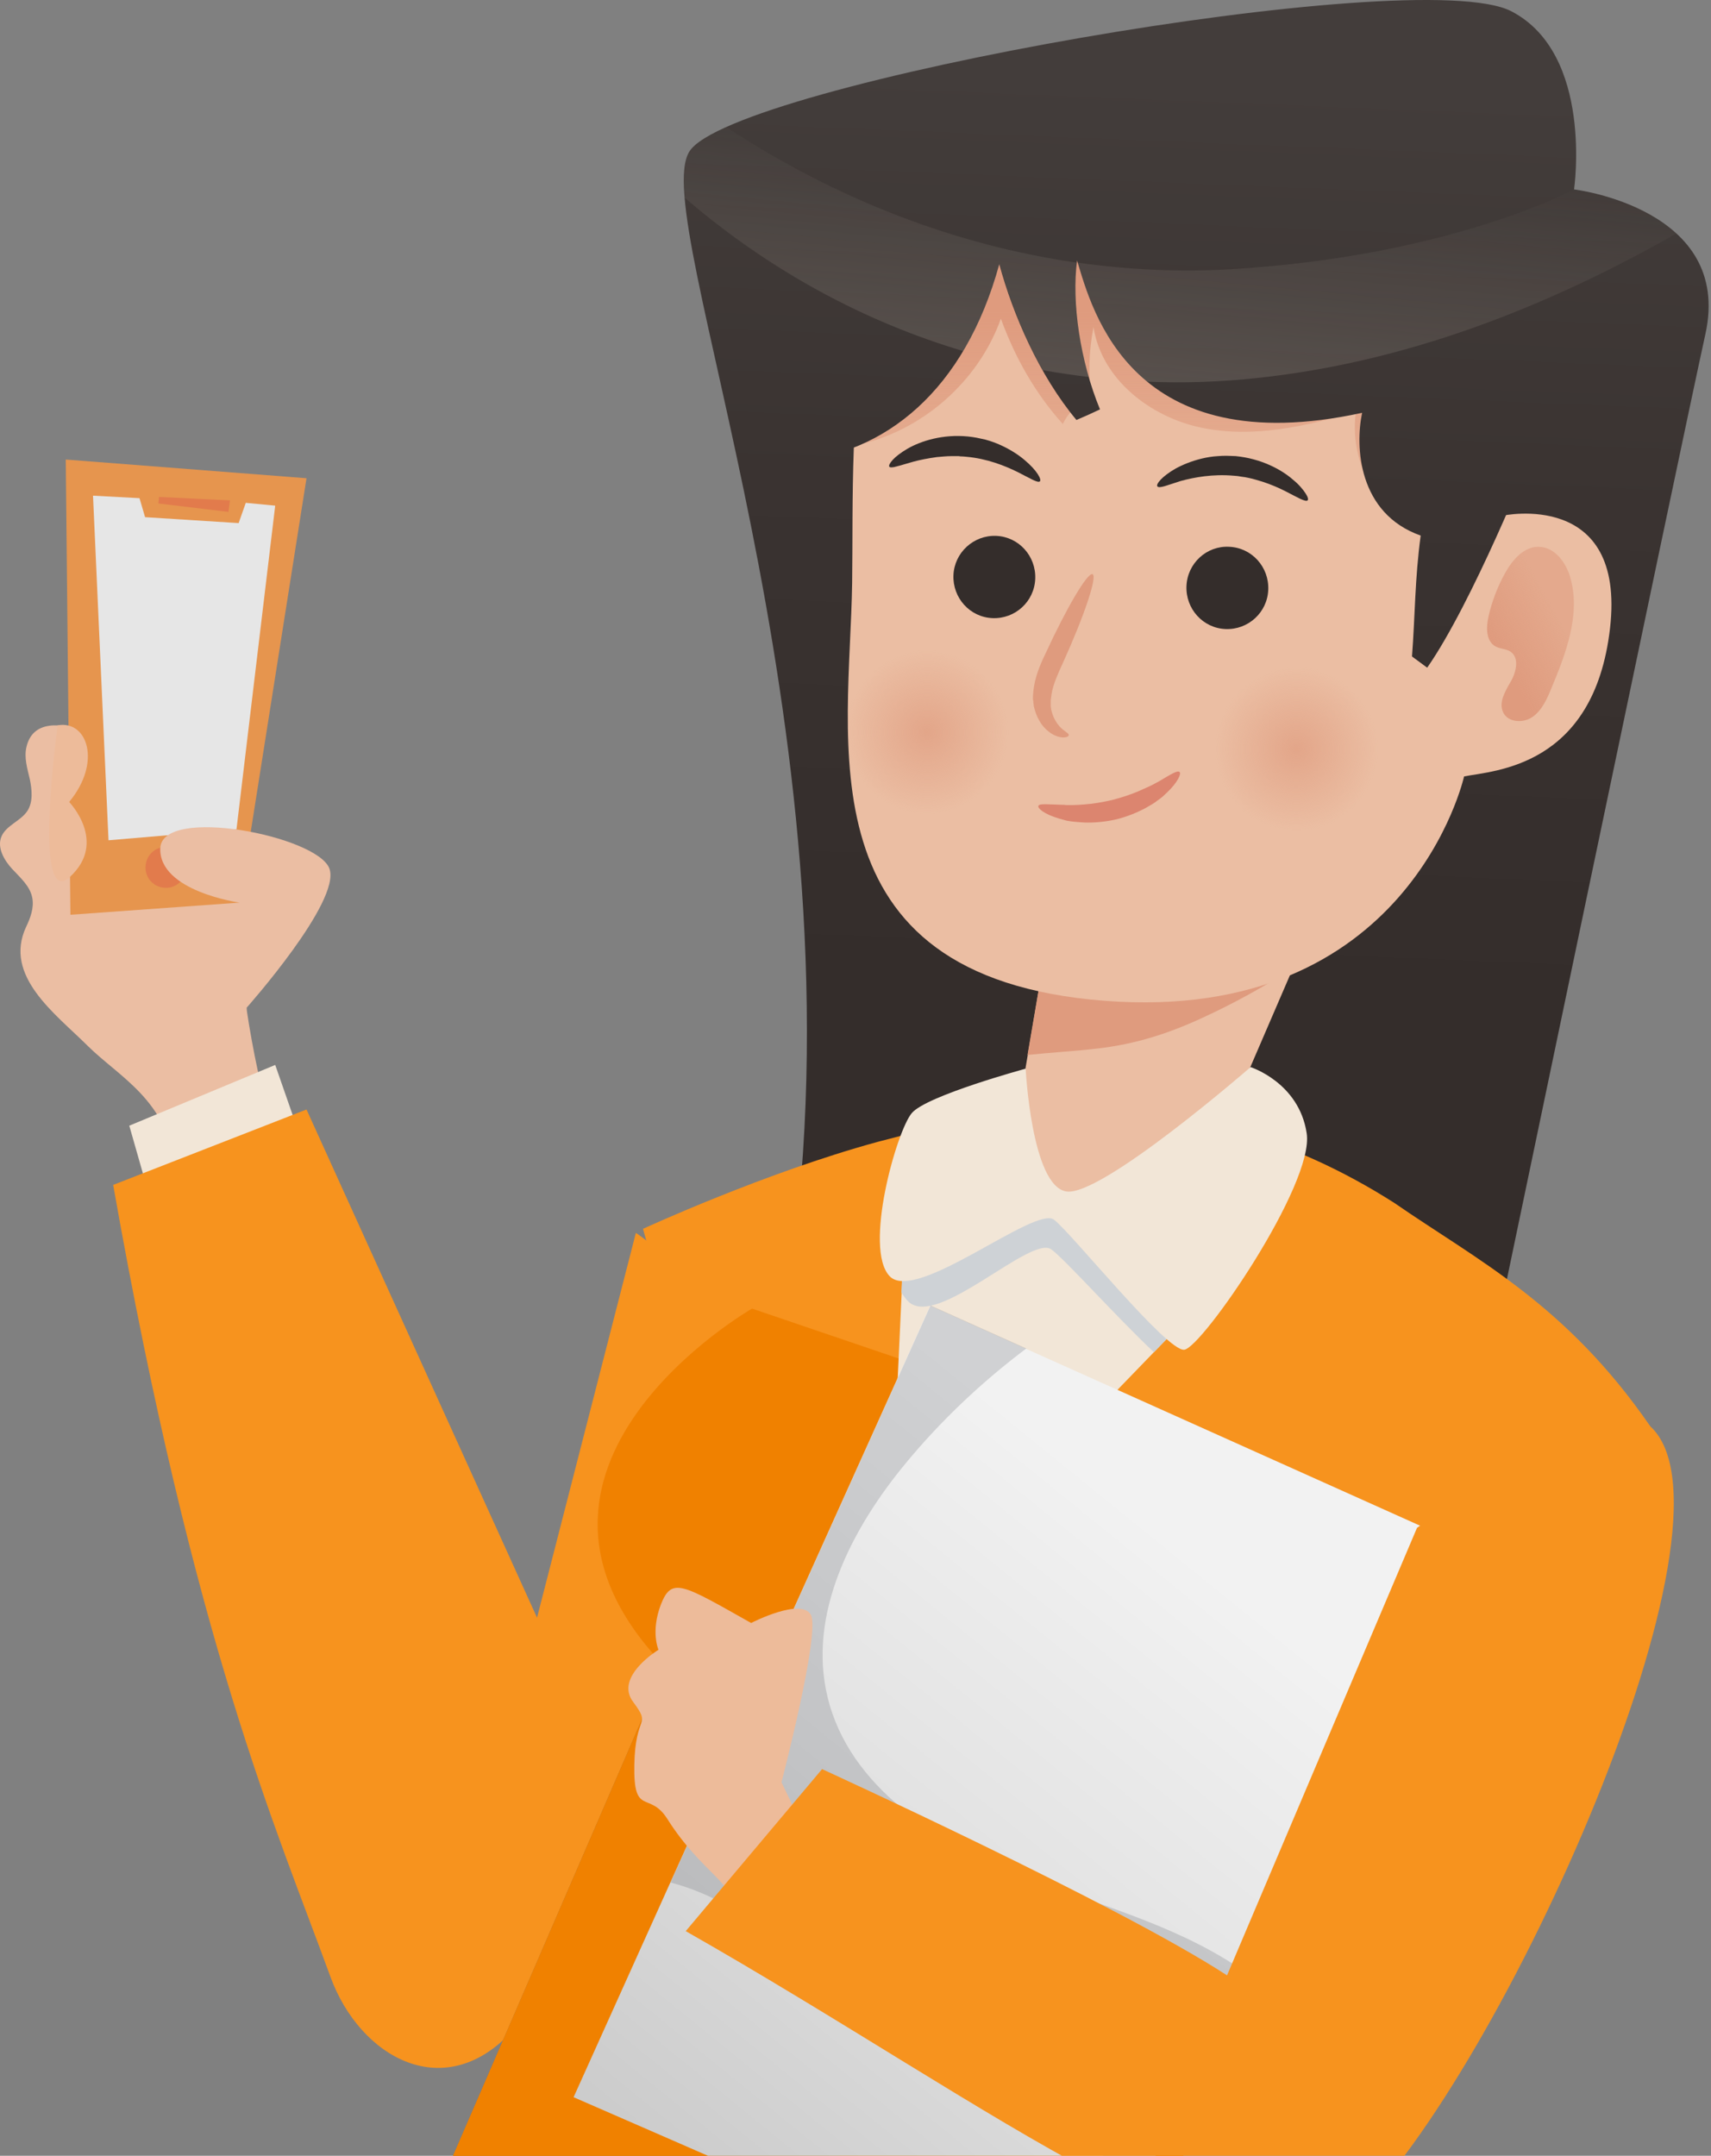
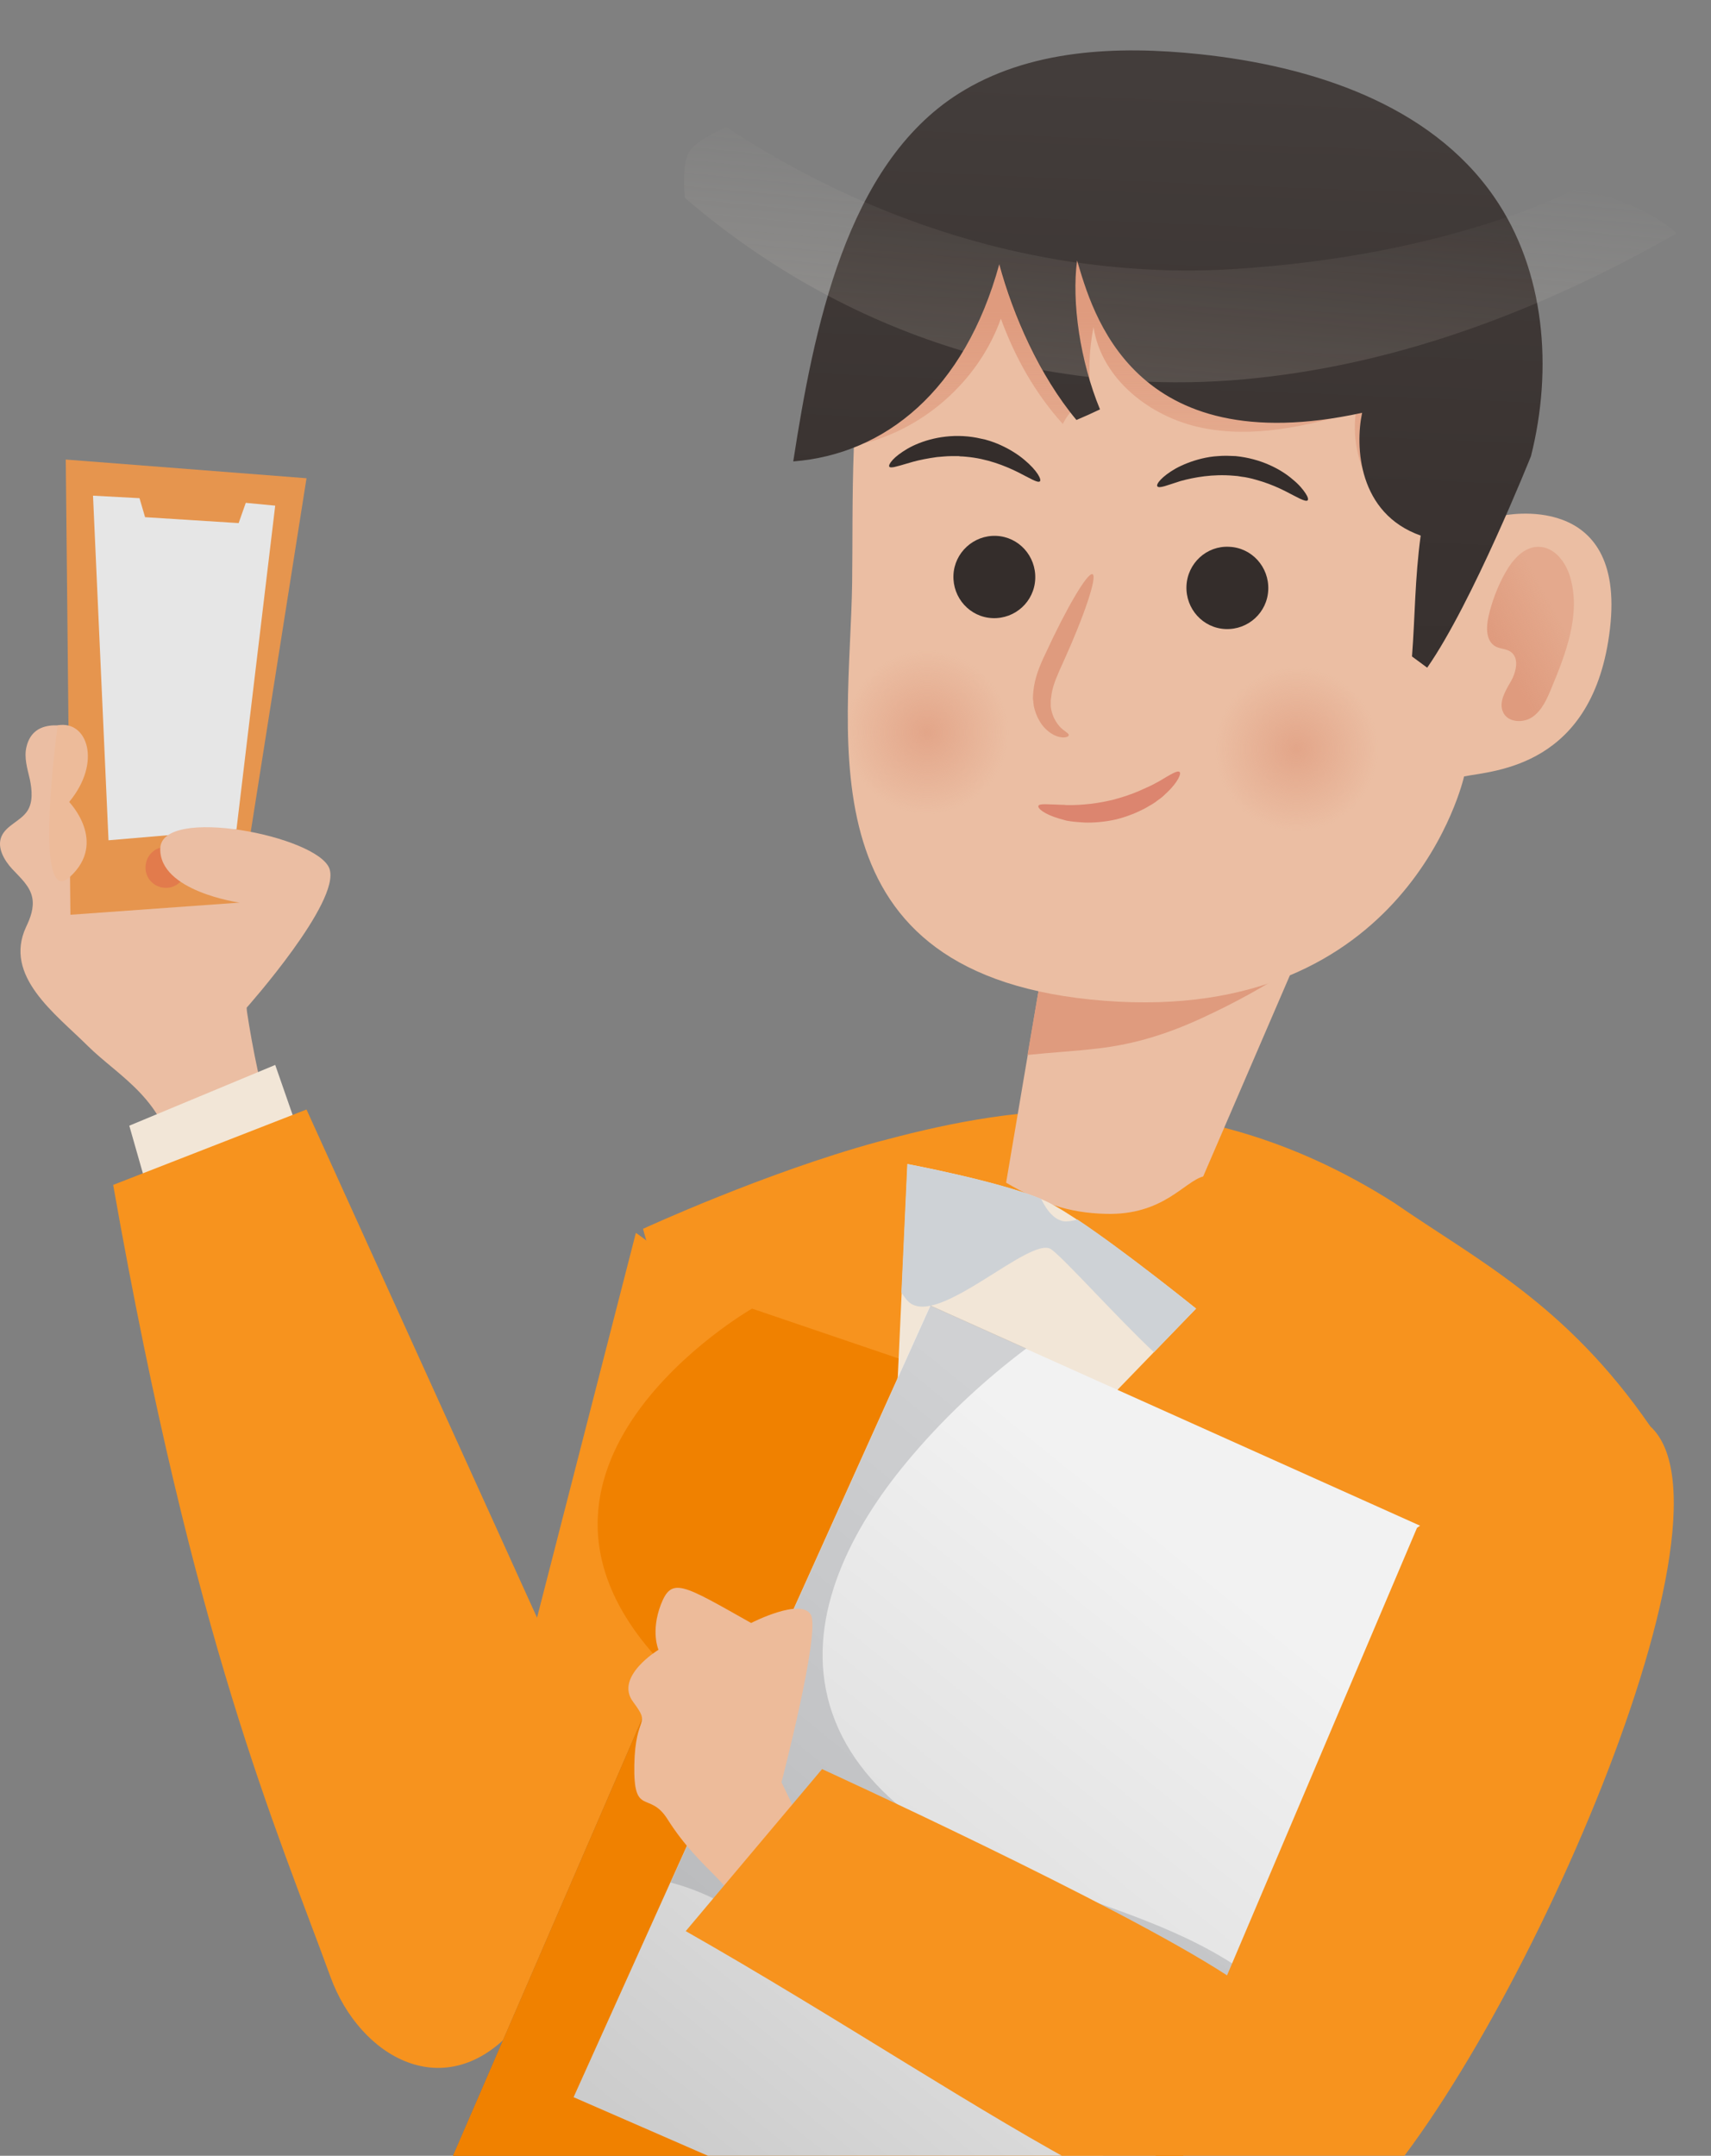
<svg xmlns="http://www.w3.org/2000/svg" width="185" height="233" viewBox="0 0 185 233" fill="none">
  <rect x="0" y="0" width="185" height="233" fill="#808080" stroke="none" />
  <g clip-path="url(#clip0_4124_382)">
    <path d="M18.903 126.247C18.199 118.939 12.873 116.413 9.455 113.012C6.005 109.577 0.343 105.502 2.822 100.182C3.291 99.205 3.693 98.127 3.492 97.05C3.258 95.77 2.186 94.861 1.315 93.918C0.444 92.975 -0.327 91.628 0.142 90.449C0.645 89.203 2.219 88.765 2.956 87.654C3.593 86.677 3.459 85.364 3.224 84.219C2.956 83.074 2.588 81.895 2.856 80.751C4.196 74.924 14.816 81.559 17.161 83.007C19.405 84.421 21.549 85.97 23.66 87.553C24.229 87.991 26.206 89.035 26.441 89.742L29.188 97.925L21.784 125.876L18.903 126.247Z" fill="#EBBEA3" />
    <path d="M25.904 97.556L33.141 51.69L7.11 49.669L7.613 98.87L25.904 97.556Z" fill="#E6954E" />
    <path d="M20.108 94.021C19.974 95.233 18.869 96.109 17.663 95.941C16.457 95.806 15.586 94.695 15.753 93.482C15.887 92.27 16.993 91.394 18.199 91.563C19.371 91.731 20.242 92.809 20.108 94.021Z" fill="#E27B4C" />
    <path d="M26.574 54.349L25.803 56.538L15.686 55.898L15.083 53.844L10.058 53.574L11.733 90.82L25.569 89.641L29.756 54.652L26.574 54.349Z" fill="#E6E6E6" />
-     <path d="M17.195 53.711L24.867 54.081L24.699 55.327L17.128 54.418L17.195 53.711Z" fill="#E27B4C" />
    <path d="M26.676 108.905C26.676 108.905 36.894 97.422 35.62 93.886C34.347 90.35 17.463 87.05 17.329 91.697C17.195 96.344 25.905 97.557 25.905 97.557C25.905 97.557 15.52 103.349 16.994 115.809C17.295 118.503 24.163 126.989 24.197 130.829C24.23 144.871 26.676 108.905 26.676 108.905Z" fill="#EBBEA3" />
    <path d="M6.238 78.395C9.454 77.823 11.028 82.403 7.477 86.68C7.477 86.68 11.665 90.99 7.578 94.762C3.457 98.534 6.238 78.395 6.238 78.395Z" fill="#EDBB9A" />
    <path d="M18.902 126.248C20.577 145.982 33.14 189.155 33.174 196.934C33.174 204.679 42.454 222.258 52.605 217.712C62.755 213.132 57.931 200.032 56.357 183.228C54.213 160.328 32.269 146.79 26.641 108.938C25.938 104.055 18.902 126.248 18.902 126.248Z" fill="#EBBEA3" />
    <path d="M16.324 129.884L13.979 121.667L29.758 115.101L32.337 122.509L16.324 129.884Z" fill="#F2E6D7" />
    <path d="M58.066 174.844L33.141 119.918L12.236 128.068C21.014 177.74 29.858 197.541 35.721 213.638C38.903 222.394 48.183 227.681 55.62 219.262C108.988 158.848 68.753 133.254 68.753 133.254L58.066 174.844Z" fill="#F7931E" />
-     <path d="M163.392 1.209C153.174 -4.045 79.136 9.089 74.547 16.363C69.924 23.637 93.207 77.451 85.769 135.475C78.366 193.499 160.779 148.575 160.779 148.575C160.779 148.575 181.415 49.702 184.397 36.097C187.379 22.526 170.193 20.472 170.193 20.472C170.193 20.472 172.337 5.822 163.392 1.209Z" fill="url(#paint0_linear_4124_382)" />
    <path d="M94.886 123.419C107.181 120.152 127.851 115.404 150.766 130.019C159.677 136.182 169.292 140.897 178.438 154.165C178.438 154.165 134.183 182.049 106.98 177.469C79.777 172.889 69.525 132.815 69.525 132.815C69.525 132.815 82.758 126.719 94.886 123.419Z" fill="#F7931E" />
    <path d="M108.785 127.829C112.504 129.984 115.418 131.096 119.573 131.197C125.77 131.365 128.015 127.728 130.092 127.156L150.193 80.548L113.844 97.016L113.743 98.565L108.785 127.829Z" fill="#EBBEA3" />
    <path d="M118.77 113.315C122.757 112.843 126.275 111.732 129.926 110.048C133.377 108.465 136.694 106.647 139.843 104.593L150.195 80.548L113.846 97.016L113.745 98.565L111.099 114.022C113.678 113.752 116.224 113.618 118.77 113.315Z" fill="#DF9B7E" />
    <path d="M101.146 268.195C109.89 267.42 118.567 265.636 126.842 262.942C129.991 261.898 133.174 260.82 136.289 259.675C133.442 255.432 129.857 251.559 125.401 248.259C95.351 226.268 47.578 246.474 47.578 246.474C46.238 250.178 45.099 253.815 44.127 257.385C43.189 260.786 75.585 267.555 78.768 267.926C86.138 268.801 93.676 268.869 101.146 268.195Z" fill="#F08100" />
    <path d="M81.314 141.437C81.314 141.437 51.163 158.712 71.9 180.13L64.664 214.177L121.649 228.287C121.649 228.287 153.844 179.187 159.104 167.906L81.314 141.437Z" fill="#F08100" />
    <path d="M98.131 125.812L95.819 176.056L129.321 141.437C129.321 141.437 117.361 131.806 113.072 129.819C108.784 127.832 98.131 125.812 98.131 125.812Z" fill="#F2E6D7" />
    <path d="M72.773 178.076L42.187 248.695C42.187 248.695 85.403 278.229 133.779 252.837L123.427 217.646L72.773 178.076Z" fill="#484E56" />
    <path d="M103.259 186.697C87.547 170.027 81.115 183.127 71.902 180.13L42.187 248.695C42.187 248.695 85.403 278.229 133.779 252.837L125.035 223.135C128.486 217.814 134.181 209.024 139.976 199.898C142.556 192.994 145.705 187.707 145.705 187.707C145.705 187.707 120.981 205.522 103.259 186.697Z" fill="#F7931E" />
    <path d="M125.002 223.135C128.452 217.814 134.148 209.024 139.943 199.898C142.523 192.994 145.672 187.707 145.672 187.707C145.672 187.707 120.948 205.522 103.226 186.697C87.514 170.027 81.082 183.127 71.869 180.13L48.619 233.844C59.809 233.844 70.964 233.439 82.12 232.631C99.507 231.352 115.454 242.902 132.339 247.954L125.002 223.135Z" fill="#F08100" />
    <path d="M162.489 55.732C162.489 55.732 175.823 52.87 174.08 67.923C172.338 82.976 161.484 83.279 158.301 83.919C158.301 83.919 152.338 110.725 119.407 108.166C86.475 105.606 91.902 79.979 92.137 62.972C92.371 45.966 90.495 16.5 112.036 14.31C133.779 12.155 164.399 13.57 162.489 55.732Z" fill="#EBBEA3" />
    <path d="M125.169 21.043C118.838 19.797 112.137 19.831 106.04 21.953C102.087 23.299 98.436 25.59 95.521 28.587C93.645 33.705 92.774 39.733 92.405 45.728L92.573 48.119C99.641 46.637 105.772 41.282 108.218 34.446C109.759 38.656 111.936 42.529 114.918 45.829C115.521 44.549 116.627 43.505 117.967 43C117.665 40.474 117.732 37.881 118.235 35.356C119.106 40.98 124.365 45.088 129.927 46.233C135.454 47.378 141.183 46.098 146.61 44.482C145.873 49.567 148.553 54.955 153.042 57.38C155.287 49.095 152.64 39.902 147.146 33.301C141.619 26.802 133.545 22.693 125.169 21.043Z" fill="url(#paint1_linear_4124_382)" />
    <path d="M127.546 83.446C127.747 83.614 127.345 84.557 126.172 85.668C126.038 85.803 125.87 85.938 125.703 86.106C125.535 86.241 125.368 86.376 125.167 86.51C124.798 86.813 124.363 87.049 123.894 87.319C122.956 87.824 121.884 88.261 120.678 88.565C119.472 88.834 118.299 88.935 117.261 88.901C116.725 88.868 116.222 88.834 115.753 88.767C115.519 88.733 115.284 88.699 115.083 88.632C114.882 88.565 114.681 88.531 114.48 88.463C112.906 87.992 112.202 87.386 112.269 87.117C112.336 86.813 113.341 86.948 114.748 86.982C114.916 86.982 115.117 86.982 115.318 87.016C115.519 87.016 115.72 87.016 115.921 87.016C116.323 87.016 116.792 86.982 117.227 86.948C118.165 86.881 119.17 86.712 120.209 86.477C121.247 86.207 122.185 85.904 123.056 85.534C123.492 85.332 123.894 85.163 124.262 84.995C124.463 84.894 124.631 84.826 124.798 84.725C124.966 84.624 125.133 84.557 125.301 84.456C126.507 83.749 127.311 83.21 127.546 83.446Z" fill="#DC856F" />
    <path d="M115.553 79.472C115.553 79.606 115.218 79.775 114.649 79.674C114.045 79.573 113.241 79.135 112.605 78.259C112.303 77.821 112.035 77.283 111.868 76.676C111.834 76.575 111.834 76.508 111.801 76.407L111.767 76.272V76.171L111.734 75.969C111.734 75.868 111.734 75.767 111.7 75.7C111.667 75.363 111.7 75.026 111.734 74.689C111.868 73.309 112.404 71.962 113.007 70.716C115.319 65.698 117.597 61.825 118.133 62.061C118.669 62.297 117.228 66.574 114.95 71.591C114.381 72.837 113.878 73.949 113.71 74.959C113.677 75.195 113.643 75.464 113.61 75.7V75.801V75.835V75.868C113.61 75.868 113.61 75.801 113.61 75.835V76.037V76.138V76.205V76.34C113.643 76.744 113.777 77.148 113.911 77.485C114.213 78.158 114.615 78.63 114.984 78.899C115.319 79.168 115.587 79.303 115.553 79.472Z" fill="#DF9B7E" />
    <path d="M125.136 52.564C124.968 52.328 125.638 51.486 127.112 50.644C127.849 50.24 128.821 49.836 129.926 49.567C130.496 49.432 131.065 49.331 131.702 49.297C132.003 49.264 132.338 49.264 132.673 49.264C133.008 49.264 133.31 49.297 133.611 49.297C136.325 49.567 138.502 50.712 139.776 51.823C140.446 52.362 140.881 52.901 141.149 53.305C141.417 53.709 141.484 53.978 141.384 54.079C141.283 54.18 141.015 54.113 140.58 53.911C140.178 53.709 139.642 53.44 138.938 53.069C138.268 52.732 137.43 52.362 136.492 52.059C136.023 51.924 135.521 51.756 135.018 51.655C134.75 51.587 134.482 51.554 134.214 51.52C134.08 51.486 133.946 51.486 133.812 51.453C133.678 51.453 133.544 51.419 133.41 51.419C131.132 51.217 129.122 51.587 127.648 51.991C126.241 52.429 125.337 52.833 125.136 52.564Z" fill="#342D2B" />
    <path d="M112.437 52.027C112.202 52.229 111.365 51.69 110.025 51.016C108.651 50.343 106.742 49.568 104.464 49.366C104.33 49.366 104.196 49.333 104.062 49.333C103.928 49.333 103.794 49.333 103.66 49.299C103.392 49.299 103.124 49.299 102.856 49.299C102.32 49.299 101.817 49.366 101.315 49.4C100.343 49.535 99.472 49.703 98.735 49.905C97.998 50.107 97.395 50.309 96.959 50.41C96.524 50.545 96.222 50.545 96.155 50.444C96.088 50.309 96.189 50.074 96.524 49.703C96.859 49.333 97.395 48.928 98.132 48.491C99.606 47.649 101.951 46.908 104.665 47.177C104.966 47.211 105.268 47.245 105.603 47.312C105.938 47.379 106.239 47.447 106.541 47.514C107.144 47.682 107.713 47.885 108.216 48.12C109.254 48.592 110.125 49.164 110.762 49.703C112.135 50.848 112.638 51.825 112.437 52.027Z" fill="#342D2B" />
    <path d="M131.367 80.55C131.132 85.433 134.918 89.609 139.776 89.811C144.633 90.047 148.787 86.241 148.988 81.358C149.223 76.475 145.437 72.299 140.58 72.097C135.722 71.862 131.568 75.667 131.367 80.55Z" fill="url(#paint2_radial_4124_382)" />
    <path d="M91.431 78.731C91.197 83.614 94.982 87.79 99.84 87.992C104.698 88.227 108.852 84.422 109.053 79.539C109.287 74.656 105.502 70.48 100.644 70.278C95.786 70.042 91.632 73.848 91.431 78.731Z" fill="url(#paint3_radial_4124_382)" />
    <path d="M128.285 63.342C128.185 65.8 130.061 67.888 132.506 67.989C134.952 68.09 137.029 66.204 137.129 63.746C137.23 61.287 135.354 59.2 132.908 59.099C130.463 58.964 128.386 60.883 128.285 63.342Z" fill="#342D2B" />
    <path d="M103.09 62.162C102.989 64.62 104.865 66.708 107.311 66.809C109.757 66.91 111.834 65.025 111.934 62.566C112.035 60.108 110.159 58.02 107.713 57.919C105.267 57.818 103.19 59.737 103.09 62.162Z" fill="#342D2B" />
    <path d="M169.791 62.434C170.93 66.408 169.322 70.617 167.714 74.457C167.245 75.602 166.709 76.78 165.704 77.487C164.699 78.195 163.024 78.094 162.522 76.982C162.019 75.905 162.756 74.692 163.359 73.648C163.962 72.604 164.297 71.055 163.292 70.415C162.823 70.112 162.22 70.146 161.717 69.876C160.645 69.304 160.679 67.789 160.947 66.61C161.315 64.993 161.918 63.411 162.723 61.963C163.527 60.515 164.766 59.066 166.374 59.1C168.116 59.134 169.322 60.784 169.791 62.434Z" fill="url(#paint4_linear_4124_382)" />
    <path d="M116.493 131.806C115.923 131.974 115.421 132.042 115.052 132.008C114.013 131.84 113.209 130.897 112.573 129.583C108.017 127.664 98.1 125.812 98.1 125.812L97.464 139.686C97.698 140.056 97.933 140.393 98.201 140.663C101.283 143.694 111.467 133.422 113.678 135.039C115.152 136.116 120.714 142.346 124.767 146.152L129.323 141.437C129.323 141.437 121.752 135.308 116.493 131.806Z" fill="#CED2D6" />
-     <path d="M135.219 115.337C135.219 115.337 119.037 129.414 115.285 128.774C111.533 128.168 110.897 115.505 110.897 115.505C110.897 115.505 100.243 118.401 98.602 120.287C96.96 122.173 93.342 134.936 96.19 137.934C99.037 140.931 111.969 130.222 113.979 131.838C115.989 133.421 126.173 146.117 128.049 145.881C129.959 145.679 142.153 127.965 141.282 122.476C140.445 116.987 135.219 115.337 135.219 115.337Z" fill="#F2E6D7" />
    <path d="M161.549 21.281C154.614 11.245 141.817 7.137 129.723 5.857C120.778 4.914 111.23 5.318 103.626 10.134C91.465 17.846 87.981 35.627 85.769 49.872C95.686 49.097 104.296 42.227 108.048 28.555C109.522 34.01 112.369 40.577 116.39 45.393C117.261 45.022 118.098 44.652 118.936 44.248C116.792 39.062 115.854 32.663 116.457 28.151C118.098 33.606 122.353 50.04 147.278 44.618C146.507 48.255 146.842 55.496 153.609 57.887C152.973 62.601 153.006 66.575 152.671 70.953C153.207 71.357 153.777 71.761 154.313 72.165C159.204 65.161 165.536 49.299 165.536 49.299C167.914 39.87 167.077 29.262 161.549 21.281Z" fill="url(#paint5_linear_4124_382)" />
    <path d="M117.732 40.746C116.057 40.544 114.382 40.309 112.741 40.006C110.63 36.268 109.056 32.159 108.084 28.556C107.079 32.159 105.773 35.257 104.164 37.951C93.545 34.786 83.293 29.33 74.047 21.383C73.846 18.992 73.98 17.308 74.549 16.365C75.052 15.557 76.459 14.648 78.536 13.738C90.429 21.551 103.327 26.502 116.426 28.387C116.024 31.89 116.493 36.47 117.732 40.746ZM170.195 20.474C170.195 20.474 156.828 27.68 133.143 29.095C127.615 29.431 122.054 29.162 116.526 28.387C117.397 31.351 119.072 37.177 123.997 41.252C127.984 41.42 132.004 41.285 135.991 40.847C151.569 39.197 166.745 33.506 181.284 25.222C176.963 21.282 170.195 20.474 170.195 20.474Z" fill="url(#paint6_linear_4124_382)" />
    <path d="M154.313 165.246L117.261 250.749L62.018 226.671L100.577 141.134L154.313 165.246Z" fill="url(#paint7_linear_4124_382)" />
    <path opacity="0.2" d="M133.813 212.595C126.912 207.981 118.436 205.792 110.597 202.761C101.35 199.192 91.836 193.13 89.491 183.465C87.28 174.474 92.071 165.213 97.967 158.107C101.786 153.493 106.175 149.351 110.965 145.748L100.613 141.101L72.506 203.469C77.129 204.647 81.283 207.409 85.27 210.069C97.866 218.556 110.496 227.076 123.093 235.562C123.294 235.697 123.495 235.831 123.696 235.966L133.813 212.595Z" fill="#484E56" />
    <path d="M82.387 209.06C82.387 209.06 79.104 204.581 77.529 202.964C75.955 201.348 74.045 199.597 72.136 196.566C70.193 193.535 68.484 196.397 68.585 190.774C68.685 185.116 70.494 186.699 68.451 183.937C66.407 181.21 71.198 178.313 71.198 178.313C71.198 178.313 70.327 176.36 71.466 173.397C72.638 170.433 73.744 171.208 81.215 175.417C81.215 175.417 86.642 172.622 87.68 174.542C88.719 176.461 84.498 192.626 84.498 192.626L89.623 203.301L82.387 209.06Z" fill="#EDBB9A" />
    <path d="M146.407 239.299C135.318 249.84 107.378 227.614 74.144 208.721L88.885 191.21C88.885 191.21 120.946 205.859 132.671 213.503L153.207 165.144C153.207 165.144 173.543 149.755 178.4 154.132C189.456 164.033 162.32 224.179 146.407 239.299Z" fill="#F7931E" />
  </g>
  <defs>
    <linearGradient id="paint0_linear_4124_382" x1="126.077" y1="107.483" x2="130.078" y2="8.769" gradientUnits="userSpaceOnUse">
      <stop offset="0.005" stop-color="#342D2B" />
      <stop offset="0.551" stop-color="#3A3331" />
      <stop offset="1" stop-color="#433D3B" />
    </linearGradient>
    <linearGradient id="paint1_linear_4124_382" x1="123.124" y1="33.707" x2="123.124" y2="46.692" gradientUnits="userSpaceOnUse">
      <stop stop-color="#DF9B7E" />
      <stop offset="1" stop-color="#DF9B7E" stop-opacity="0.6" />
    </linearGradient>
    <radialGradient id="paint2_radial_4124_382" cx="0" cy="0" r="1" gradientTransform="matrix(8.82 0.404 -0.402 8.866 140.18 80.966)" gradientUnits="userSpaceOnUse">
      <stop stop-color="#DF9B7E" stop-opacity="0.7" />
      <stop offset="1" stop-color="#DF9B7E" stop-opacity="0" />
    </radialGradient>
    <radialGradient id="paint3_radial_4124_382" cx="0" cy="0" r="1" gradientTransform="matrix(8.82 0.404 -0.402 8.866 100.243 79.138)" gradientUnits="userSpaceOnUse">
      <stop stop-color="#DF9B7E" stop-opacity="0.7" />
      <stop offset="1" stop-color="#DF9B7E" stop-opacity="0" />
    </radialGradient>
    <linearGradient id="paint4_linear_4124_382" x1="161.915" y1="70.411" x2="168.531" y2="66.725" gradientUnits="userSpaceOnUse">
      <stop stop-color="#DF9B7E" />
      <stop offset="1" stop-color="#DF9B7E" stop-opacity="0.6" />
    </linearGradient>
    <linearGradient id="paint5_linear_4124_382" x1="123.784" y1="107.391" x2="127.785" y2="8.678" gradientUnits="userSpaceOnUse">
      <stop offset="0.005" stop-color="#342D2B" />
      <stop offset="0.551" stop-color="#3A3331" />
      <stop offset="1" stop-color="#433D3B" />
    </linearGradient>
    <linearGradient id="paint6_linear_4124_382" x1="124.942" y1="50.551" x2="128.294" y2="14.983" gradientUnits="userSpaceOnUse">
      <stop stop-color="#F2E6D7" stop-opacity="0.2" />
      <stop offset="1" stop-color="#F2E6D7" stop-opacity="0" />
    </linearGradient>
    <linearGradient id="paint7_linear_4124_382" x1="75.888" y1="236.071" x2="130.228" y2="169.093" gradientUnits="userSpaceOnUse">
      <stop stop-color="#CCCCCC" />
      <stop offset="0.489" stop-color="#E1E1E1" />
      <stop offset="1" stop-color="#F2F2F2" />
    </linearGradient>
    <clipPath id="clip0_4124_382">
      <rect width="185" height="233" fill="white" />
    </clipPath>
  </defs>
</svg>